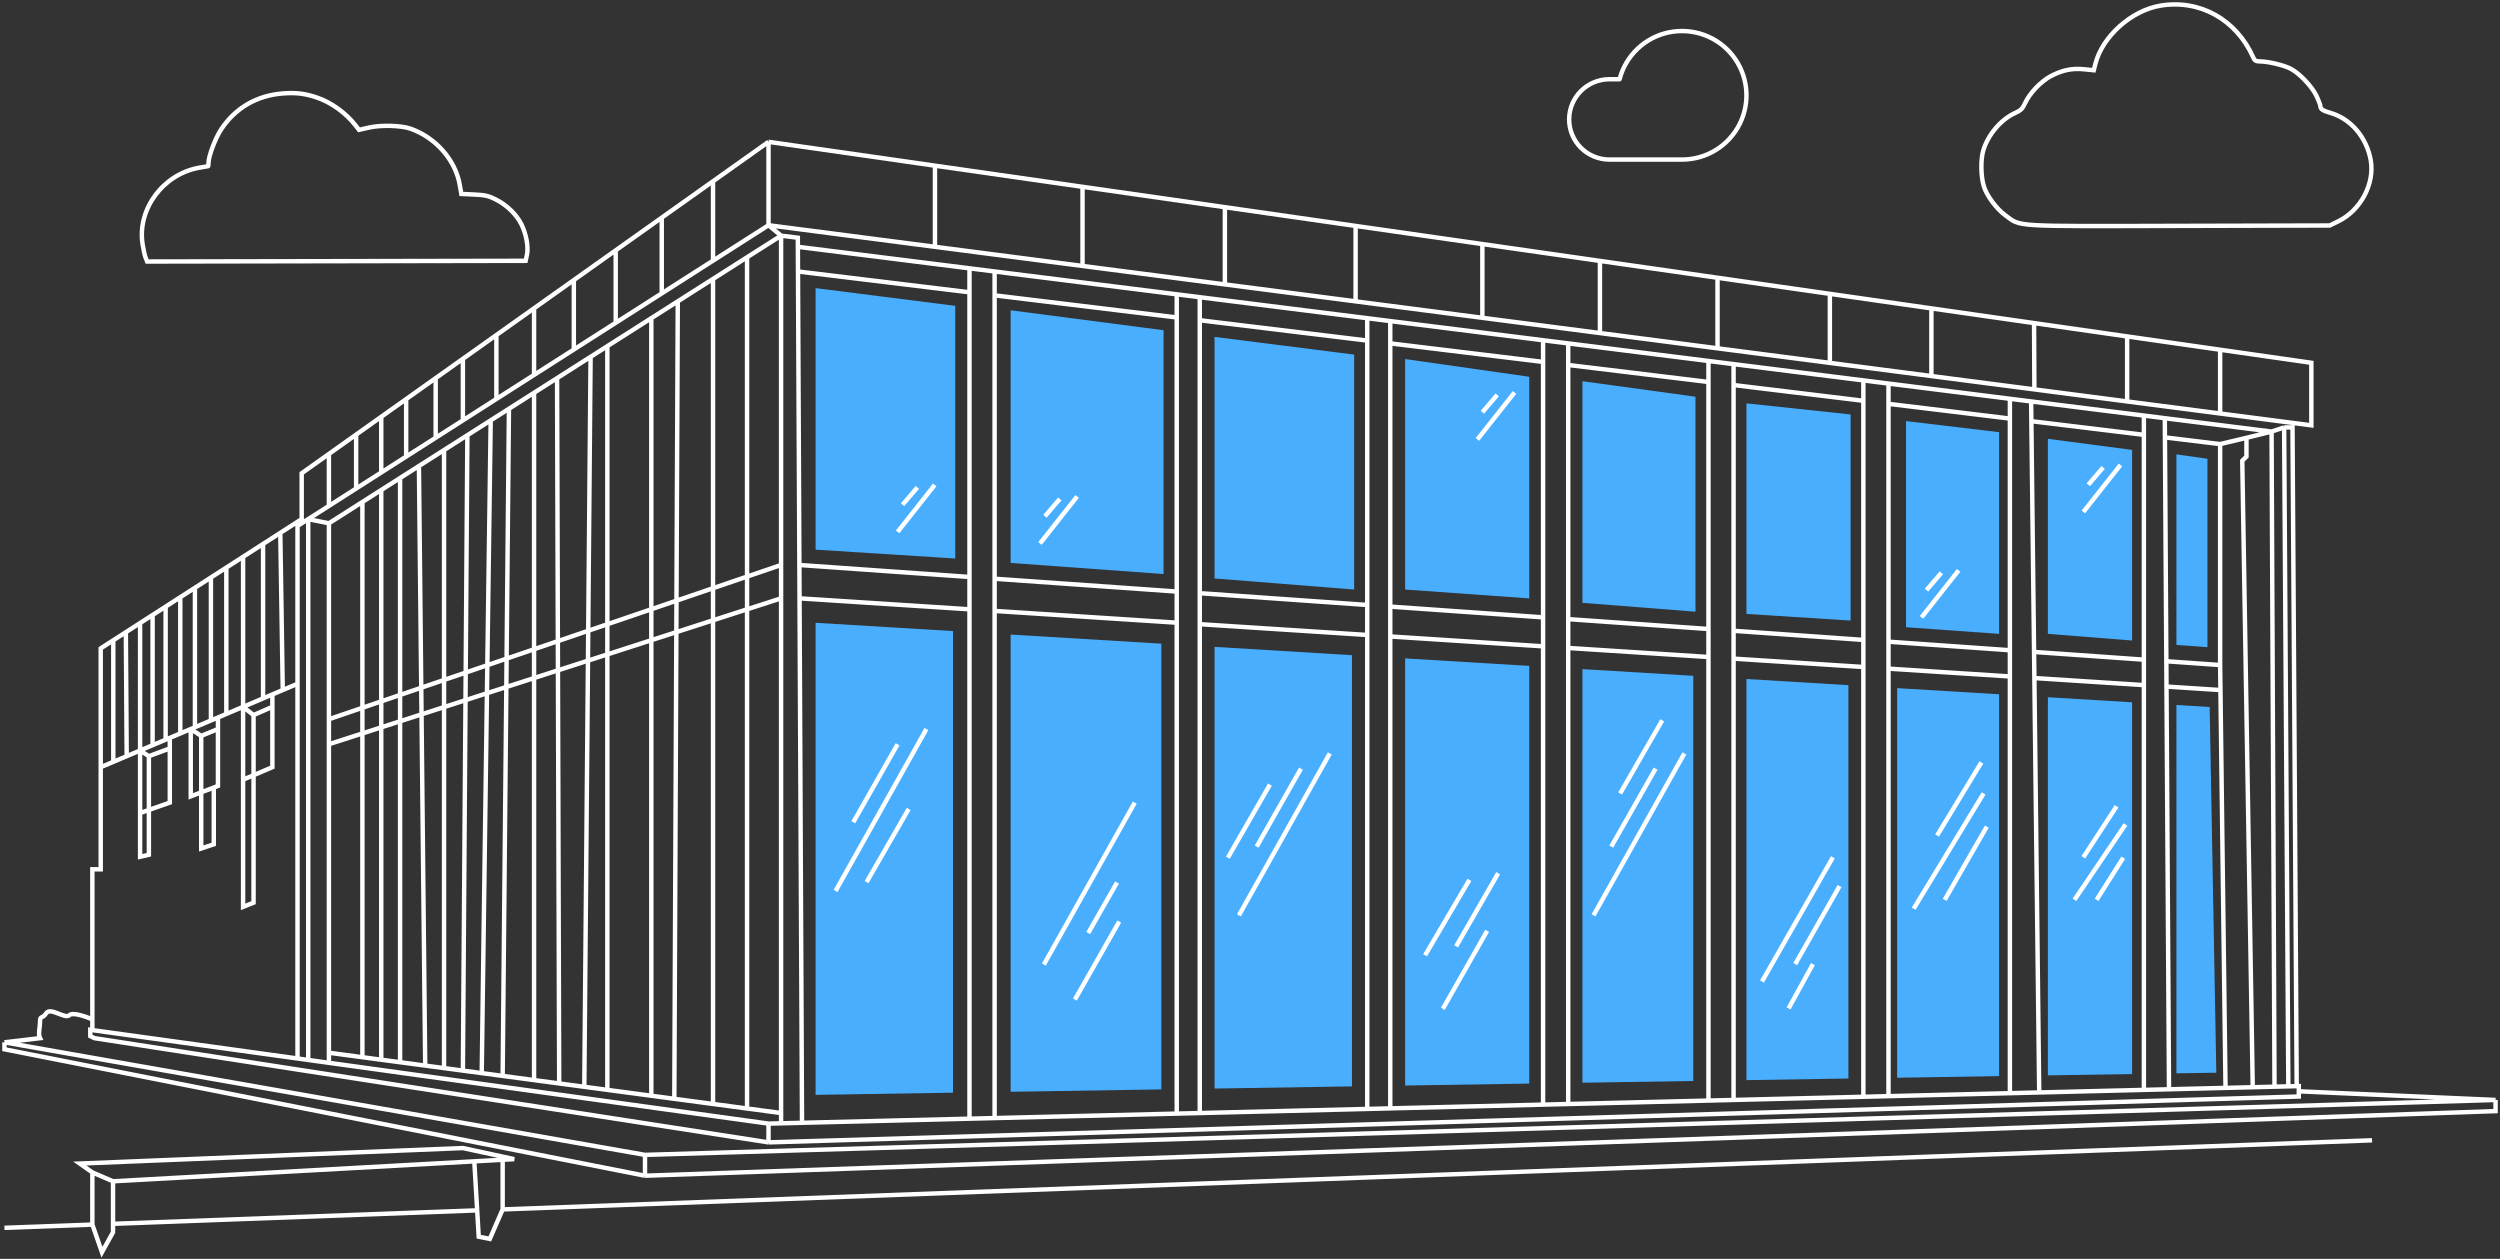
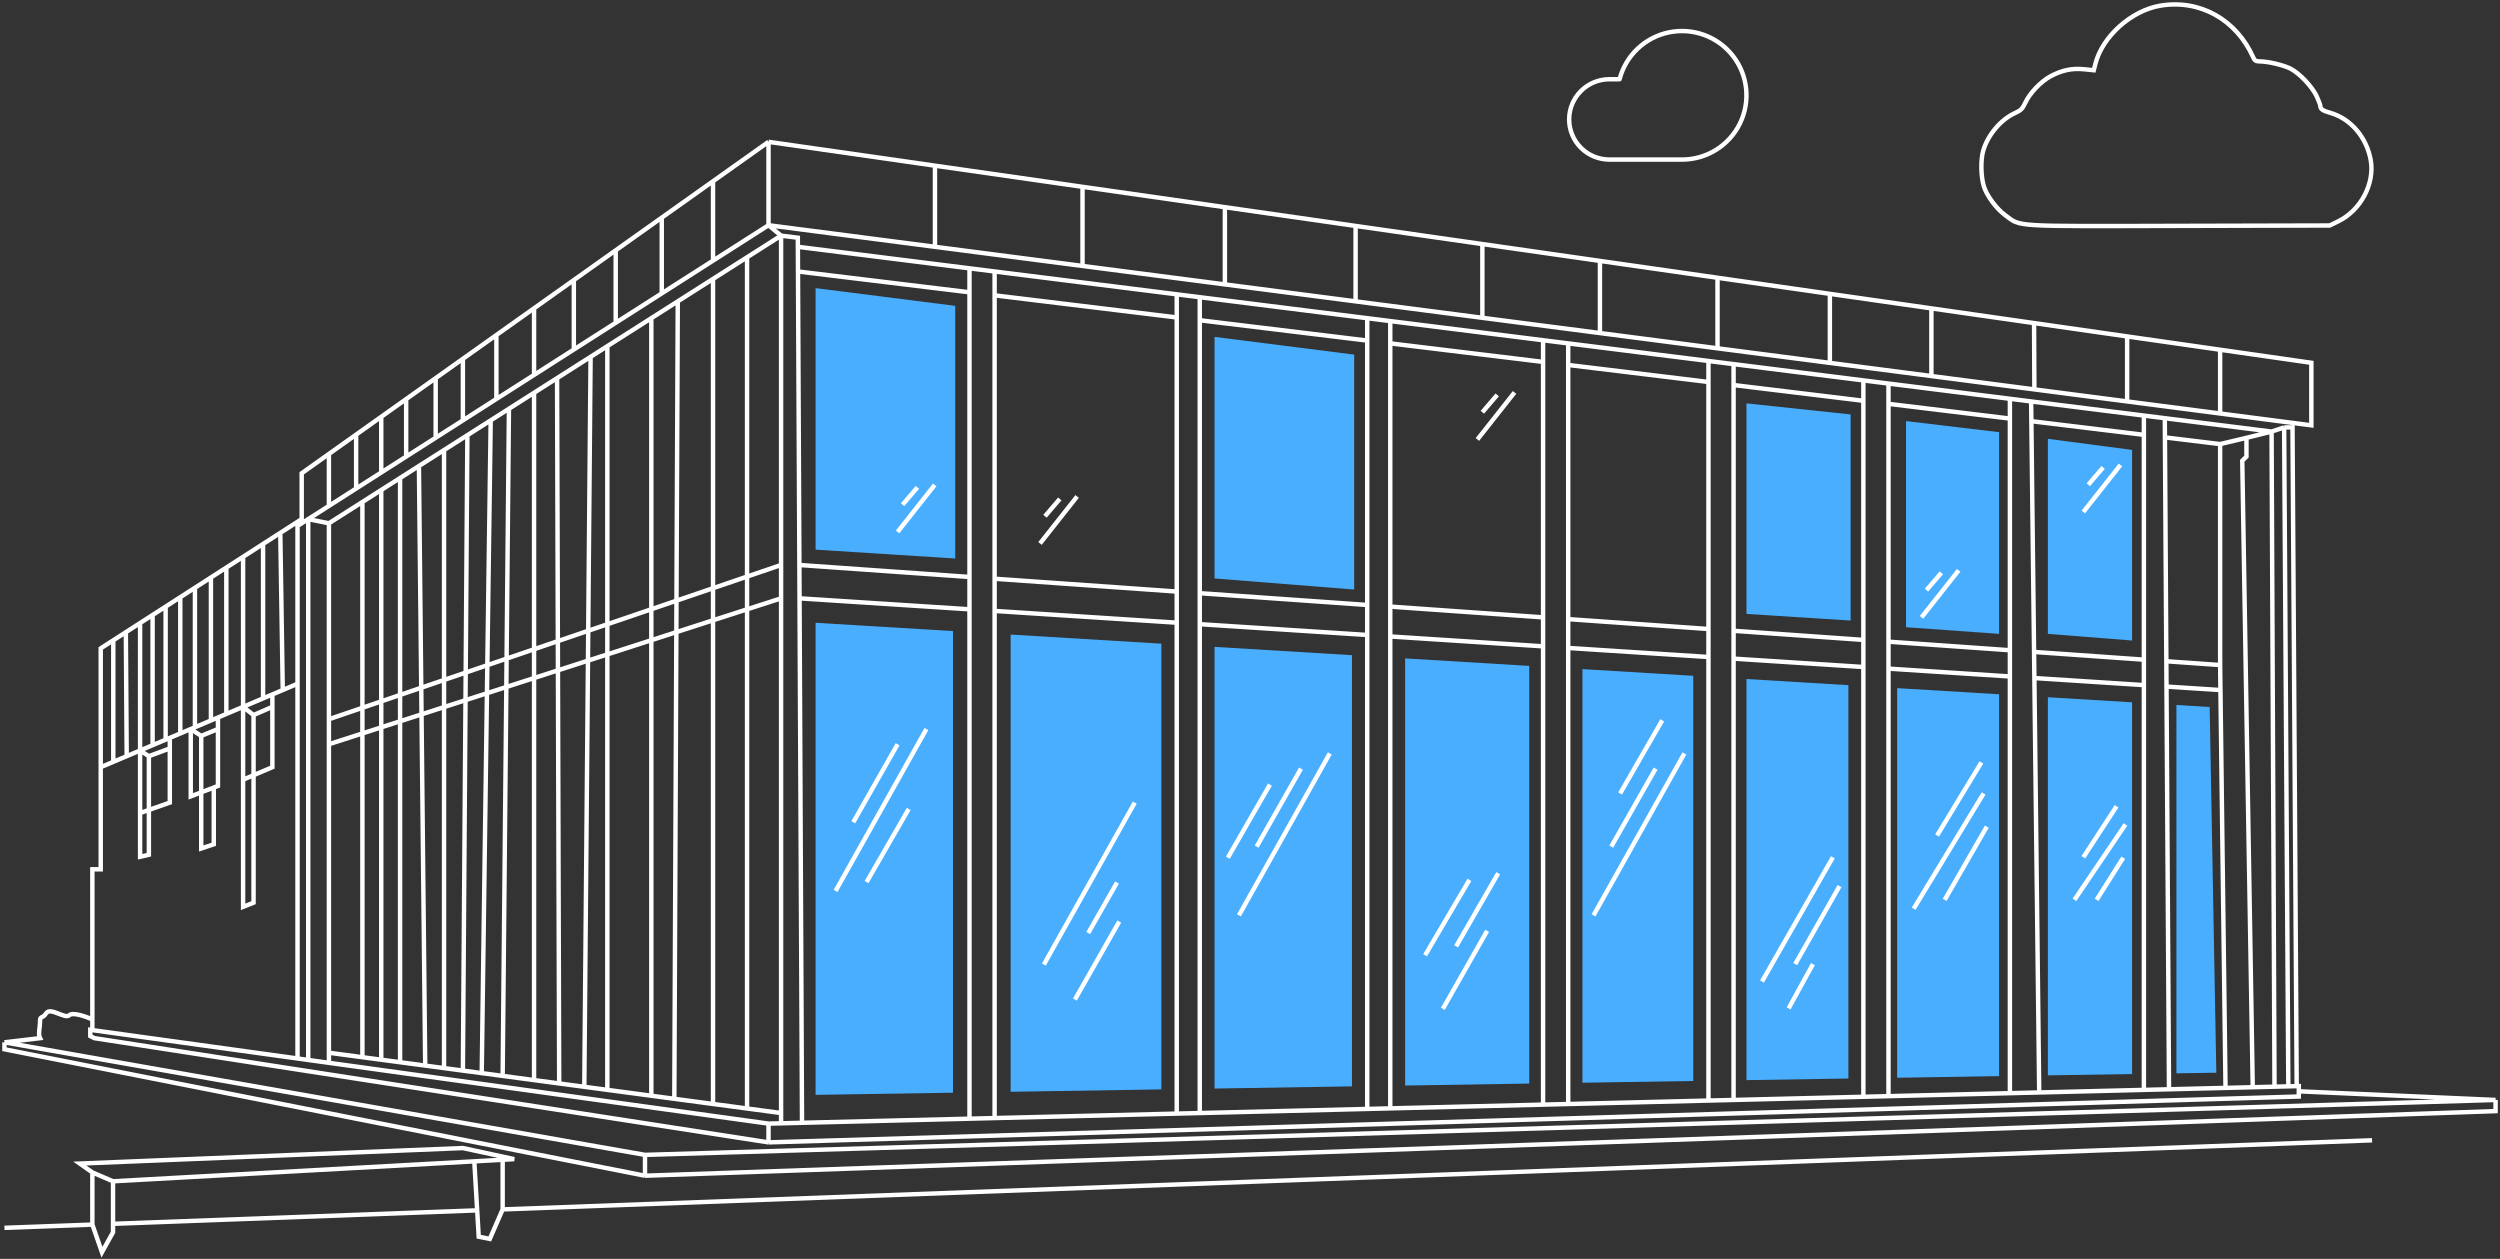
<svg xmlns="http://www.w3.org/2000/svg" width="564" height="284" viewBox="0 0 564 284" fill="none">
  <rect x="0" y="0" width="564" height="284" fill="#333333" stroke="none" />
-   <path d="M184 124V65L215.5 69V126L184 124Z" fill="#4AAEFF" />
-   <path d="M228 127V70L262.5 74.5V129.5L228 127Z" fill="#4AAEFF" />
+   <path d="M184 124V65L215.5 69V126L184 124" fill="#4AAEFF" />
  <path d="M274 130.5V76L305.5 80V133L274 130.5Z" fill="#4AAEFF" />
-   <path d="M317 133V81L345 85V135L317 133Z" fill="#4AAEFF" />
-   <path d="M357 136V86L382.5 89.5V138L357 136Z" fill="#4AAEFF" />
  <path d="M394 138.5V91L417.5 93.5V140L394 138.5Z" fill="#4AAEFF" />
  <path d="M430 141.5V95L451 97.5V143L430 141.5Z" fill="#4AAEFF" />
  <path d="M462 143V99L481 101.5V144.5L462 143Z" fill="#4AAEFF" />
-   <path d="M491 145.5V102.5L498 103.5V146L491 145.5Z" fill="#4AAEFF" />
  <path fill-rule="evenodd" clip-rule="evenodd" d="M184 140.5L215 142.373V246.509L184 247V140.5ZM262 245.766L228 246.304V143.158L262 145.212V245.766ZM274 245.576L305 245.085V147.81L274 145.937V245.576ZM345 244.453L317 244.896V148.535L345 150.227V244.453ZM357 244.263L382 243.867V152.462L357 150.952V244.263ZM417 243.313L394 243.677V153.187L417 154.576V243.313ZM428 243.139L451 242.775V156.63L428 155.241V243.139ZM481 242.301L462 242.601V157.295L481 158.443V242.301ZM491 242.142L500 242L498.5 159.5L491 159.047V242.142Z" fill="#4AAEFF" />
  <path d="M173.378 257.72L21.308 234.207L20.363 233.737V232.326L20.835 232.392M173.378 257.72L518.607 247.374V246.199M173.378 257.72V253.488M173.378 253.488L176.212 253.418M173.378 253.488L74.202 239.772M176.212 253.418L180.934 253.302M176.212 253.418V251.102M176.212 53.161L179.99 53.632L180 55.68M176.212 53.161L173.378 50.81M176.212 53.161V127.461M176.212 53.161L168.535 58.045M180.934 253.302L218.716 252.376M180.934 253.302L180.375 134.985M518.134 245.035L518.607 245.023V246.199M518.134 245.035L517.19 96.424H515.301M518.134 245.035L516.245 245.081M515.301 96.424L512.467 97.365M515.301 96.424L516.245 245.081M512.467 97.365L513.128 245.157M512.467 97.365L488.382 94.345M512.467 97.365L506.8 98.775M513.128 245.157L516.245 245.081M513.128 245.157L508.217 245.278M173.378 32V50.81M173.378 32L210.928 37.378M173.378 32L160.858 40.889M173.378 50.81L210.928 55.68M173.378 50.81L160.858 58.804M500.862 93.285L521.44 95.954V81.847L500.862 78.899M500.862 93.285V78.899M500.862 93.285L479.881 90.564M500.862 78.899L479.881 75.895M479.881 75.895V90.564M479.881 75.895L458.884 72.888M479.881 90.564L458.953 87.849M435.722 69.571V84.836M435.722 69.571L412.818 66.291M435.722 69.571L458.884 72.888M435.722 84.836L412.818 81.866M435.722 84.836L458.953 87.849M387.471 78.578V62.66M387.471 78.578L412.818 81.866M387.471 78.578L360.946 75.138M387.471 62.66L412.818 66.291M387.471 62.66L360.946 58.862M334.422 55.063V71.698M334.422 55.063L305.823 50.968M334.422 55.063L360.946 58.862M334.422 71.698L305.823 67.988M334.422 71.698L360.946 75.138M305.823 67.988V50.968M305.823 67.988L276.333 64.163M305.823 50.968L276.333 46.744M244.218 42.145V59.998M244.218 42.145L210.928 37.378M244.218 42.145L276.333 46.744M244.218 59.998L210.928 55.68M244.218 59.998L276.333 64.163M210.928 55.68V37.378M160.858 58.804V40.889M160.858 58.804L149.292 66.189M160.858 40.889L149.292 49.1M149.292 49.1V66.189M149.292 49.1L138.903 56.476M149.292 66.189L138.903 72.823M138.903 72.823V56.476M138.903 72.823L129.457 78.854M138.903 56.476L129.457 63.182M129.457 63.182V78.854M129.457 63.182L120.484 69.552M129.457 78.854L120.484 84.584M120.484 84.584V69.552M120.484 84.584L111.983 90.011M120.484 69.552L111.983 75.588M111.983 90.011V75.588M111.983 90.011L104.427 94.836M111.983 75.588L104.427 80.952M104.427 94.836V80.952M104.427 94.836L98.287 98.757M104.427 80.952L98.287 85.311M98.287 98.757V85.311M98.287 98.757L91.629 103.008M98.287 85.311L91.629 90.038M91.629 103.008V90.038M91.629 103.008L86.008 106.597M91.629 90.038L86.008 94.029M86.008 106.597V94.029M86.008 106.597L80.341 110.215M86.008 94.029L80.341 98.052M80.341 110.215V98.052M80.341 110.215L74.202 114.136M80.341 98.052L74.202 102.411M74.202 114.136V102.411M74.202 114.136L69.535 117.115M74.202 102.411L68.062 106.77V117.115M68.062 117.115V118.056L69.535 117.115M68.062 117.115L67.118 117.723M20.835 232.392L67.118 238.792M20.835 232.392V229.975M67.118 238.792L69.535 239.127M67.118 238.792V154.265M67.118 117.723V154.265M67.118 117.723L63.233 120.221M69.535 117.115V239.127M69.535 117.115L74.202 118.056M69.535 239.127L74.202 239.772M180 55.68L218.716 60.534M180 55.68L180.026 61.245M218.716 252.376L224.383 252.237M218.716 252.376V137.459M218.716 60.534L224.383 61.245M218.716 60.534V65.941M224.383 61.245L265.471 66.397M224.383 61.245V66.629M224.383 252.237L265.471 251.23M224.383 252.237V137.825M265.471 251.23L270.666 251.102M265.471 251.23V140.477M265.471 66.397L270.666 67.048M265.471 66.397V71.616M270.666 67.048L308.447 71.785M270.666 67.048V72.246M270.666 251.102L308.447 250.176M270.666 251.102V140.813M308.447 250.176L313.642 250.048M308.447 250.176V143.251M308.447 71.785L313.642 72.436M308.447 71.785V76.832M313.642 72.436L348.118 76.759M313.642 72.436V77.463M313.642 250.048L348.118 249.203M313.642 250.048V143.587M348.118 249.203L353.785 249.064M348.118 249.203V145.812M348.118 76.759L353.785 77.469M348.118 76.759V81.647M353.785 77.469L385.427 81.436M353.785 77.469V82.335M353.785 249.064L385.427 248.288M353.785 249.064V146.178M385.427 248.288L391.094 248.149M385.427 248.288V148.22M385.427 81.436L391.094 82.147M385.427 81.436V86.175M391.094 82.147L420.375 85.818M391.094 82.147V86.863M391.094 248.149L420.375 247.432M391.094 248.149V148.586M420.375 247.432L426.042 247.293M420.375 247.432V150.476M420.375 85.818L426.042 86.529M420.375 85.818V90.417M426.042 86.529L453.434 89.963M426.042 86.529V91.105M426.042 247.293L453.434 246.621M426.042 247.293V150.842M453.434 246.621L460.045 246.459M453.434 246.621V152.61M453.434 89.963L458.223 90.564M453.434 89.963V94.43M458.223 90.564L488.382 94.345M458.223 90.564L458.275 95.017M460.045 246.459L483.659 245.88M460.045 246.459L458.953 152.966M483.659 245.88L489.326 245.741M483.659 245.88V154.561M483.659 93.753V98.098M489.326 245.741L502.077 245.428M489.326 245.741L488.759 154.89M488.382 94.345L488.409 98.675M74.202 118.056V162.259M74.202 118.056L81.758 113.249M74.202 239.772V237.499M74.202 162.259L176.212 127.461M74.202 162.259V167.902M176.212 127.461V134.985M176.212 134.985L74.202 167.902M176.212 134.985V251.102M74.202 167.902V237.499M180.339 127.461L180.375 134.985M180.339 127.461C193.911 128.416 206.62 129.311 218.716 130.163M180.339 127.461L180.026 61.245M500.862 150.033V100.186M500.862 150.033L500.934 155.676M500.862 150.033L488.724 149.178M500.862 100.186L506.8 98.775M500.862 100.186L488.409 98.675M506.8 98.775V103.008L505.855 103.948L508.217 245.278M508.217 245.278L502.077 245.428M502.077 245.428L500.934 155.676M500.934 155.676L488.759 154.89M180.375 134.985L218.716 137.459M488.724 149.178L488.759 154.89M488.724 149.178L488.409 98.675M483.659 148.821V154.561M483.659 148.821L458.884 147.076M483.659 148.821V98.098M483.659 154.561L458.953 152.966M453.434 146.693V152.61M453.434 146.693L426.042 144.764M453.434 146.693V94.43M458.884 147.076L458.953 152.966M458.884 147.076L458.275 95.017M453.434 152.61L426.042 150.842M426.042 144.764V150.842M426.042 144.764V91.105M420.375 144.365V150.476M420.375 144.365C410.161 143.645 400.436 142.96 391.094 142.303M420.375 144.365V90.417M420.375 150.476L391.094 148.586M385.427 141.903V148.22M385.427 141.903C374.424 141.129 363.937 140.39 353.785 139.675M385.427 141.903V86.175M391.094 142.303V148.586M391.094 142.303V86.863M385.427 148.22L353.785 146.178M353.785 146.178V139.675M353.785 139.675V82.335M348.118 139.276V145.812M348.118 139.276C336.31 138.444 324.917 137.642 313.642 136.848M348.118 139.276V81.647M348.118 145.812L313.642 143.587M313.642 143.587V136.848M308.447 143.251V136.482M308.447 143.251L270.666 140.813M308.447 136.482C295.902 135.599 283.446 134.722 270.666 133.822M308.447 136.482V76.832M313.642 136.848V77.463M270.666 133.822V140.813M270.666 133.822V72.246M265.471 133.456V140.477M265.471 133.456C252.319 132.53 238.77 131.575 224.383 130.562M265.471 133.456V71.616M265.471 140.477L224.383 137.825M218.716 130.163V137.459M218.716 130.163V65.941M224.383 130.562V137.825M224.383 130.562V66.629M22.724 173.075V146.271L25.558 144.448M22.724 173.075V196.117H20.835V229.975M22.724 173.075L25.558 171.874M67.118 154.265L63.788 155.676M31.603 169.313V183.42M31.603 169.313L28.581 170.594M31.603 169.313V140.561M31.603 169.313L34.425 168.117M31.603 169.313L33.587 170.594M31.603 183.42L33.587 182.725M31.603 183.42V193.296L33.587 192.825V182.725M38.309 166.471L37.365 166.872M38.309 166.471L40.671 165.471M38.309 166.471V168.843M43.032 164.47V179.658L45.393 178.754M43.032 164.47L40.671 165.471M43.032 164.47L43.977 164.07M43.032 164.47L45.393 166.021M49.171 161.869L47.587 162.54M49.171 161.869L51.06 161.068M49.171 161.869V164.47M54.839 159.468V175.896M54.839 159.468L51.06 161.068M54.839 159.468V125.619M54.839 159.468L59.349 157.557M54.839 159.468L57.2 161.319M54.839 175.896L57.2 174.889M54.839 175.896V204.582L57.2 203.641V174.889M61.45 156.666L59.349 157.557M61.45 156.666L63.788 155.676M61.45 156.666V159.468M25.558 171.874V144.448M25.558 171.874L28.581 170.594M25.558 144.448L28.392 142.626M28.392 142.626L28.581 170.594M28.392 142.626L31.603 140.561M31.603 140.561L34.425 138.747M34.425 138.747V168.117M34.425 138.747L37.365 136.856M34.425 168.117L37.365 166.872M37.365 166.872V136.856M37.365 136.856L40.671 134.73M40.671 134.73V165.471M40.671 134.73L43.977 132.604M43.977 164.07V132.604M43.977 164.07L47.587 162.54M43.977 132.604L47.587 130.282M47.587 130.282V162.54M47.587 130.282L51.06 128.048M51.06 161.068V128.048M51.06 128.048L54.839 125.619M54.839 125.619L59.349 122.718M59.349 157.557V122.718M59.349 122.718L63.233 120.221M63.233 120.221L63.788 155.676M176.212 251.102L168.535 250.078M74.202 237.499L81.758 238.507M160.858 249.055V62.929M160.858 249.055L168.535 250.078M160.858 249.055L152.126 247.89M160.858 62.929L168.535 58.045M160.858 62.929L152.905 67.988M168.535 58.045V250.078M152.126 247.89L152.905 67.988M152.126 247.89L146.937 247.198M152.905 67.988L146.937 71.785M146.937 71.785V247.198M146.937 71.785L137.013 78.097M146.937 247.198L137.013 245.875M133.235 80.501L131.818 245.182M133.235 80.501L137.013 78.097M133.235 80.501L125.674 85.311M131.818 245.182L137.013 245.875M131.818 245.182L126.151 244.427M137.013 245.875V78.097M110.701 94.836L108.677 242.096M110.701 94.836L114.817 92.218M110.701 94.836L105.439 98.184M108.677 242.096L113.4 242.726M108.677 242.096L104.427 241.53M113.4 242.726L114.817 92.218M113.4 242.726L120.484 243.671M114.817 92.218L120.484 88.613M81.758 238.507V113.249M81.758 238.507L86.008 239.074M81.758 113.249L86.008 110.545M86.008 110.545V239.074M86.008 110.545L90.259 107.841M86.008 239.074L90.259 239.64M90.259 239.64V107.841M90.259 239.64L95.926 240.396M90.259 107.841L94.509 105.137M94.509 105.137L95.926 240.396M94.509 105.137L100.176 101.532M95.926 240.396L100.176 240.963M120.484 243.671V88.613M120.484 243.671L126.151 244.427M120.484 88.613L125.674 85.311M125.674 85.311L126.151 244.427M100.176 101.532V240.963M100.176 101.532L105.439 98.184M100.176 240.963L104.427 241.53M105.439 98.184L104.427 241.53M180.026 61.245L218.716 65.941M483.659 98.098L458.275 95.017M453.434 94.43L426.042 91.105M420.375 90.417L391.094 86.863M385.427 86.175L353.785 82.335M348.118 81.647L313.642 77.463M308.447 76.832L270.666 72.246M265.471 71.616L224.383 66.629M33.587 170.594V182.725M33.587 170.594L38.309 168.843M33.587 182.725L38.309 181.069V168.843M45.393 166.021V178.754M45.393 166.021L49.171 164.47M45.393 178.754V191.415L48.227 190.474V177.669M45.393 178.754L48.227 177.669M49.171 164.47V177.307L48.227 177.669M57.2 161.319V174.889M57.2 161.319L61.45 159.468M57.2 174.889L61.45 173.075V159.468M276.333 64.163V46.744M412.818 81.866V66.291M360.946 75.138V58.862M458.953 87.849L458.884 72.888M1 235.148L9.029 234.207C8.556 233.267 9.029 231.856 9.029 230.445C9.029 229.035 9.501 229.975 10.445 228.564C11.39 227.154 14.696 229.975 15.64 229.035C16.396 228.282 19.419 229.348 20.835 229.975M1 235.148L145.514 260.541M1 235.148V236.714L145.514 265.244M145.514 260.541V265.244M145.514 260.541L563 248.149M145.514 265.244L563 250.666V248.149M563 248.149L518.607 246.199M535.136 257.25L113.4 272.844M1 277L20.835 276.267M20.835 264.5V276.267M20.835 264.5L25.5 266.5M20.835 264.5L18 262.5L104.427 259L116 261.5L113.4 261.644M20.835 276.267L23 282.5L25.5 278V276.094M25.5 266.5L107 261.997M25.5 266.5V276.094M113.4 261.644V272.844M113.4 261.644L107 261.997M113.4 272.844L110.5 279.5L108 279L107.65 273.056M107 261.997L107.65 273.056M25.5 276.094L107.65 273.056M202.5 167.902L192.5 185.5M209 164.47L188.5 201M205 182.5L195.5 199M252.5 207.902L242.5 225.5M256 181.068L235.5 217.598M252 199.098C248.29 205.542 249.21 204.056 245.5 210.5M293.5 173.402L283.5 191M300 169.97L279.5 206.5M286.5 177L277 193.5M335.5 210L325.5 227.598M331.5 198.5L321.5 215.5M338 197L328.5 213.5M373.5 173.402L363.5 191M380 169.97L359.5 206.5M375 162.5L365.5 179M415 199.902L405 217.5M413.5 193.402L397.5 221.432M409 217.5L403.5 227.5M447 172L437 188.5M447.5 179L431.722 205M448.222 186.5L438.722 203M477.5 181.902L470 193.402M479.5 186L468 203M479 193.5C476.657 197.21 475.343 199.29 473 203M239.093 112.558L235.743 116.466M243 112L234.627 122.606M206.966 109.952L203.616 113.86M210.873 109.394L202.5 120M337.771 89.093L334.422 93M341.679 88.534L333.305 99.14M437.966 129.228L434.616 133.136M441.873 128.67L433.5 139.276M474.466 105.452L471.116 109.36M478.373 104.894L470 115.5" stroke="white" />
  <path d="M363.088 17.875H365.379C366.059 15.249 367.464 12.865 369.435 10.995C371.405 9.126 373.862 7.845 376.527 7.298C379.191 6.751 381.956 6.96 384.507 7.902C387.058 8.844 389.293 10.48 390.958 12.625C392.623 14.77 393.651 17.338 393.926 20.036C394.2 22.735 393.71 25.456 392.511 27.891C391.312 30.326 389.453 32.376 387.143 33.81C384.834 35.243 382.168 36.002 379.448 36H363.088C360.678 36 358.366 35.045 356.662 33.346C354.958 31.646 354 29.341 354 26.938C354 24.534 354.958 22.229 356.662 20.529C358.366 18.83 360.678 17.875 363.088 17.875Z" stroke="white" stroke-linecap="round" stroke-linejoin="round" />
  <path d="M472.713 14.435C474.272 8.238 480.814 2.371 487.388 1.275C496.268 -0.207 504.517 4.395 508.333 12.96C508.658 13.689 508.938 13.85 509.889 13.855C511.691 13.864 515.195 14.697 516.733 15.482C518.734 16.504 521.607 19.525 522.618 21.67C523.095 22.682 523.484 23.719 523.484 23.975C523.484 24.614 524.04 24.981 525.746 25.468C530.334 26.78 533.935 31.01 534.839 36.153C535.77 41.438 532.575 47.451 527.522 49.923L525.584 50.871L491.672 50.957C453.445 51.055 455.991 51.212 452.367 48.541C450.361 47.063 448.19 44.12 447.551 42.013C446.88 39.8 446.811 36.092 447.403 34.03C448.434 30.442 451.386 26.95 454.628 25.483C455.896 24.909 456.292 24.511 456.887 23.215C457.898 21.008 460.452 18.336 462.661 17.176C465.259 15.811 467.462 15.353 470.144 15.623L472.358 15.846L472.713 14.435Z" stroke="white" />
-   <path d="M49.892 29.183C53.081 24.37 57.881 21.563 63.731 21.088C66.703 20.847 68.738 21.084 71.444 21.986C74.659 23.058 78.005 25.457 80.189 28.258L80.999 29.295L83.233 28.781C85.895 28.168 90.543 28.294 92.629 29.034C98.315 31.053 102.743 36.1 103.713 41.669L104.076 43.75L106.991 43.886C109.463 44.001 110.205 44.172 111.874 45.011C114.32 46.242 116.518 48.369 117.61 50.563C118.723 52.8 119.257 55.707 118.879 57.468L118.585 58.84L75.893 58.92L33.2 59L32.849 58.13C32.656 57.651 32.344 56.244 32.155 55.005C30.96 47.15 36.814 39.283 44.931 37.837C45.98 37.649 46.885 37.496 46.941 37.496C46.996 37.496 47.042 37.146 47.042 36.718C47.042 35.242 48.592 31.146 49.892 29.183Z" stroke="white" />
</svg>